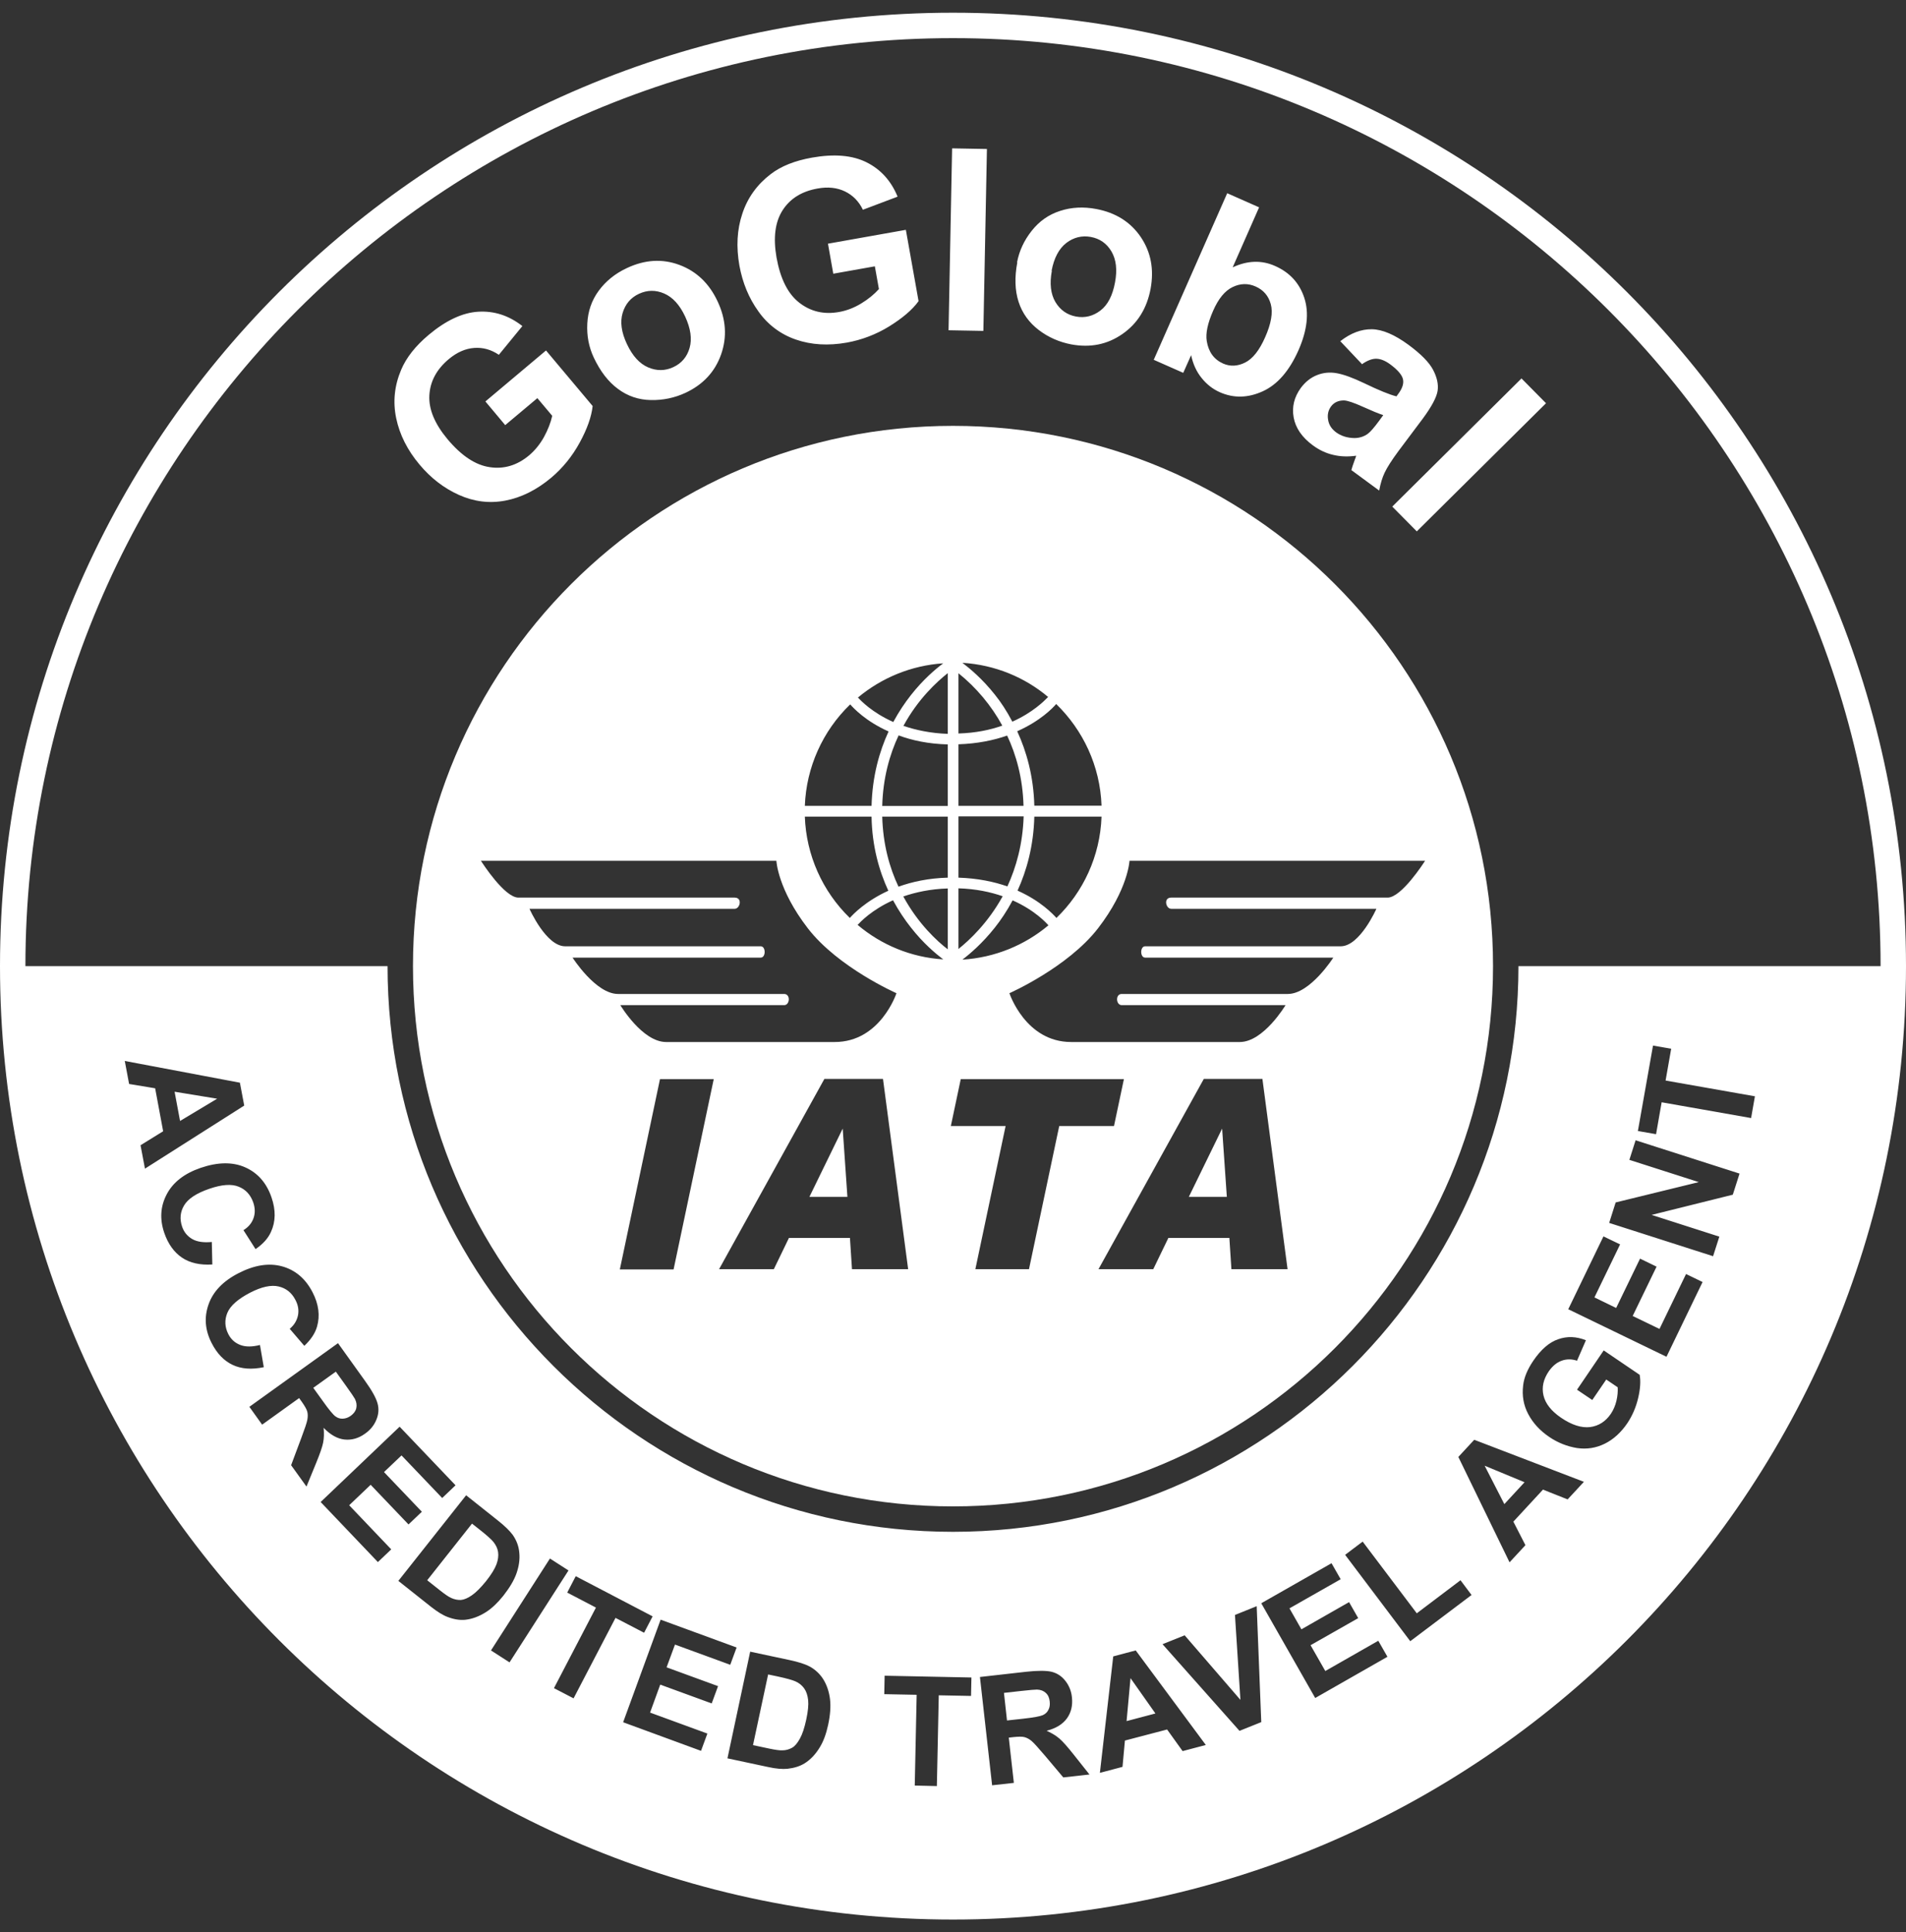
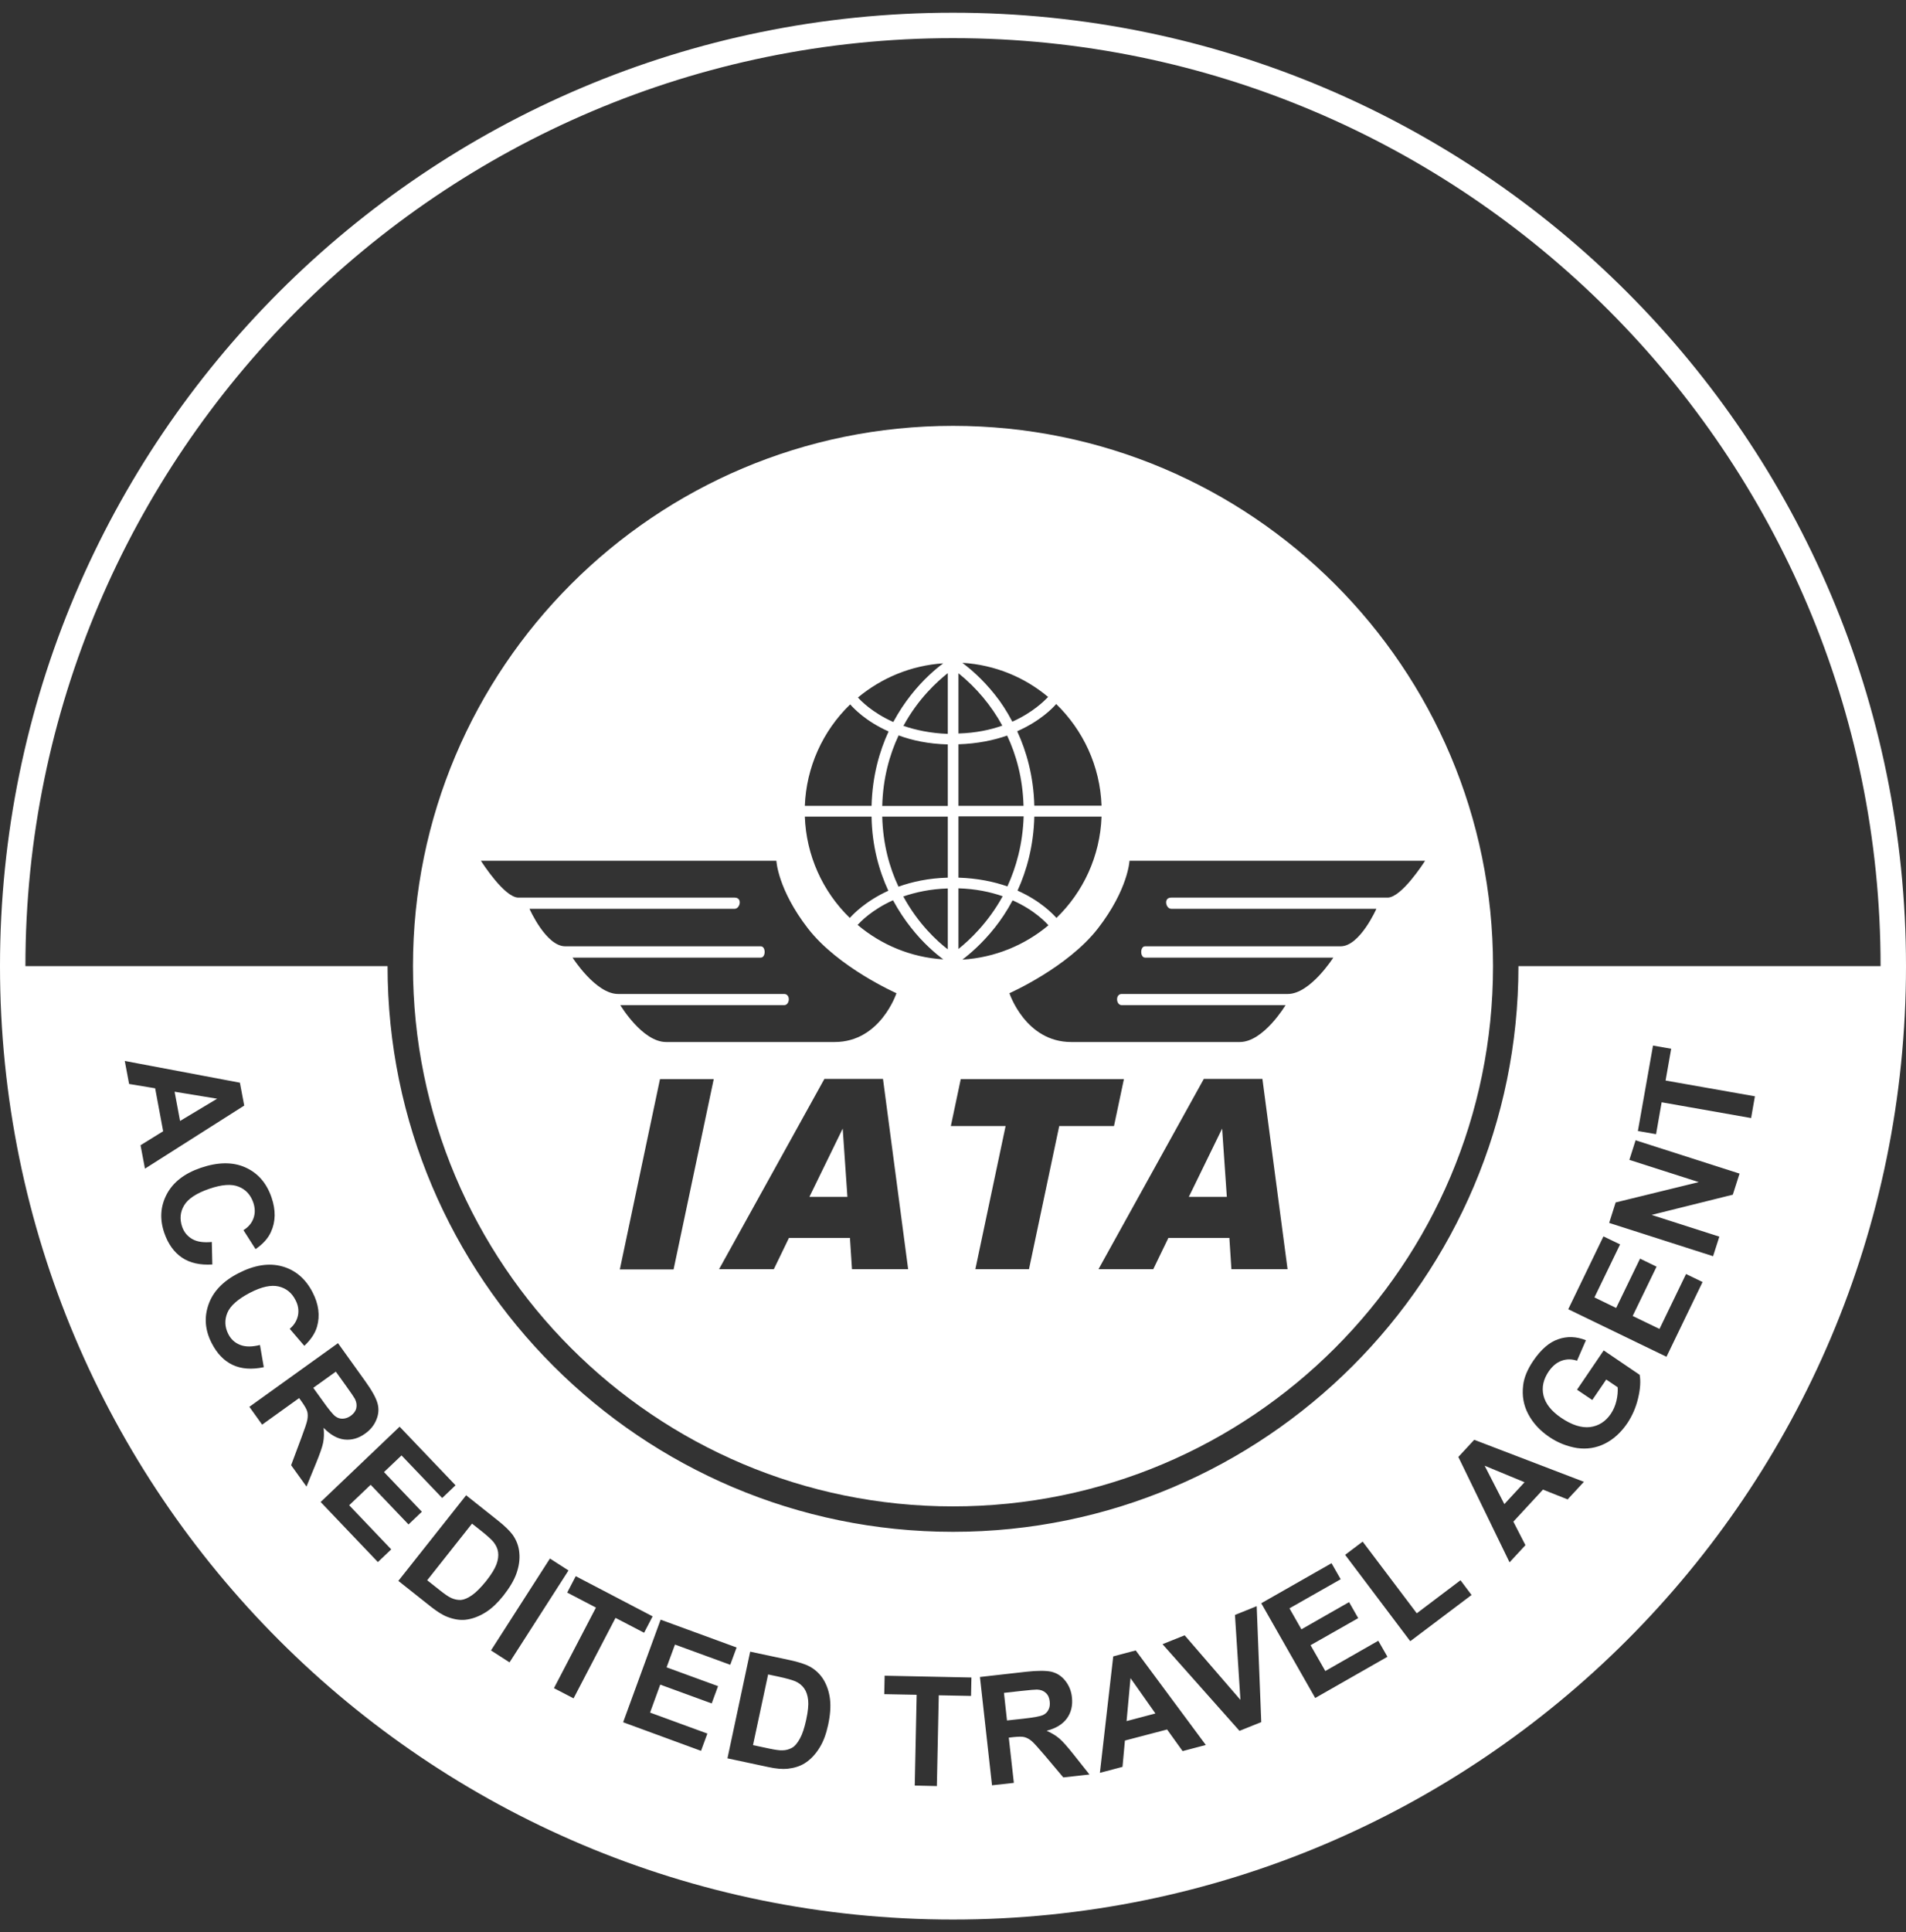
<svg xmlns="http://www.w3.org/2000/svg" width="150" height="152" viewBox="0 0 150 152" fill="none">
  <rect x="0" y="0" width="150" height="152" fill="#333333" stroke="none" />
-   <path d="M39.75 33.43L38.2 31.58L42.97 27.57L46.64 31.94C46.55 32.78 46.21 33.74 45.62 34.82C45.03 35.9 44.28 36.82 43.38 37.58C42.23 38.54 41.03 39.14 39.77 39.38C38.51 39.62 37.29 39.46 36.11 38.93C34.93 38.4 33.9 37.6 33.02 36.55C32.06 35.41 31.45 34.19 31.18 32.9C30.91 31.61 31.04 30.34 31.57 29.09C31.97 28.14 32.69 27.22 33.74 26.34C35.1 25.2 36.41 24.59 37.65 24.52C38.9 24.45 40.05 24.82 41.11 25.65L39.26 27.91C38.65 27.5 38.01 27.32 37.32 27.37C36.63 27.42 35.97 27.71 35.33 28.24C34.36 29.05 33.85 30 33.79 31.1C33.73 32.19 34.21 33.34 35.22 34.55C36.31 35.85 37.42 36.59 38.55 36.75C39.67 36.92 40.71 36.6 41.64 35.82C42.1 35.43 42.49 34.95 42.81 34.38C43.12 33.81 43.34 33.25 43.46 32.71L42.29 31.32L39.75 33.45V33.43ZM46.73 28.13C46.34 27.3 46.17 26.41 46.22 25.45C46.27 24.49 46.56 23.63 47.12 22.87C47.68 22.11 48.41 21.52 49.33 21.09C50.75 20.42 52.13 20.34 53.47 20.84C54.81 21.34 55.81 22.29 56.47 23.7C57.14 25.12 57.23 26.51 56.75 27.88C56.27 29.24 55.34 30.25 53.95 30.9C53.09 31.3 52.18 31.49 51.21 31.47C50.25 31.45 49.39 31.16 48.63 30.59C47.87 30.03 47.24 29.21 46.73 28.13ZM49.34 27.07C49.78 28 50.33 28.61 51.01 28.9C51.68 29.19 52.35 29.18 52.99 28.88C53.64 28.58 54.07 28.07 54.27 27.37C54.47 26.67 54.36 25.85 53.92 24.9C53.49 23.98 52.94 23.38 52.27 23.09C51.6 22.8 50.94 22.81 50.29 23.11C49.64 23.41 49.21 23.92 49 24.62C48.79 25.32 48.9 26.14 49.34 27.07ZM65.58 21.54L65.16 19.17L71.29 18.08L72.29 23.69C71.8 24.37 71.02 25.03 69.97 25.68C68.952 26.306 67.826 26.737 66.65 26.95C65.18 27.21 63.84 27.13 62.63 26.71C61.44 26.304 60.411 25.53 59.69 24.5C58.93 23.45 58.44 22.25 58.19 20.89C57.93 19.42 58 18.06 58.42 16.81C58.83 15.56 59.58 14.52 60.65 13.7C61.47 13.07 62.55 12.64 63.9 12.4C65.65 12.09 67.08 12.21 68.2 12.77C69.32 13.33 70.13 14.23 70.64 15.47L67.91 16.5C67.59 15.84 67.12 15.36 66.5 15.06C65.88 14.76 65.16 14.68 64.34 14.83C63.1 15.05 62.18 15.62 61.59 16.54C61 17.46 60.84 18.69 61.11 20.25C61.41 21.92 62 23.11 62.9 23.81C63.8 24.51 64.84 24.76 66.05 24.54C66.65 24.43 67.22 24.21 67.78 23.87C68.34 23.53 68.8 23.15 69.17 22.74L68.85 20.95L65.59 21.53L65.58 21.54ZM74.65 25.98L74.93 11.67L77.67 11.72L77.39 26.03L74.65 25.98ZM80.04 20.64C80.21 19.74 80.59 18.92 81.19 18.16C81.79 17.4 82.53 16.88 83.43 16.59C84.32 16.3 85.27 16.25 86.27 16.44C87.81 16.73 88.98 17.47 89.78 18.65C90.58 19.84 90.83 21.19 90.55 22.72C90.26 24.26 89.52 25.45 88.34 26.27C87.15 27.1 85.81 27.37 84.3 27.09C83.37 26.91 82.51 26.54 81.75 25.96C80.99 25.38 80.45 24.64 80.16 23.74C79.87 22.84 79.84 21.81 80.06 20.64H80.04ZM82.78 21.3C82.59 22.31 82.69 23.13 83.06 23.76C83.44 24.39 83.98 24.77 84.68 24.9C85.38 25.03 86.02 24.87 86.6 24.43C87.18 23.99 87.56 23.25 87.75 22.22C87.94 21.22 87.84 20.41 87.47 19.78C87.1 19.15 86.55 18.77 85.85 18.64C85.15 18.51 84.5 18.67 83.92 19.11C83.34 19.56 82.95 20.29 82.76 21.3H82.78ZM90.8 28.3L96.58 15.2L99.09 16.31L97.01 21.03C98.17 20.49 99.28 20.45 100.34 20.92C101.5 21.43 102.27 22.27 102.65 23.44C103.03 24.61 102.88 25.98 102.19 27.55C101.47 29.17 100.54 30.25 99.38 30.78C98.22 31.31 97.09 31.34 95.99 30.85C95.45 30.61 94.97 30.24 94.57 29.74C94.16 29.24 93.89 28.64 93.74 27.94L93.12 29.33L90.79 28.3H90.8ZM95.47 24.45C95.04 25.43 94.87 26.23 94.97 26.83C95.11 27.69 95.54 28.28 96.26 28.6C96.81 28.84 97.39 28.82 97.99 28.52C98.59 28.22 99.11 27.56 99.56 26.54C100.04 25.46 100.19 24.59 100.01 23.93C99.83 23.27 99.43 22.81 98.82 22.54C98.22 22.27 97.61 22.29 97.01 22.58C96.4 22.87 95.89 23.49 95.47 24.45ZM107.22 28.68L105.48 26.84C106.3 26.2 107.13 25.89 107.96 25.9C108.79 25.91 109.76 26.33 110.84 27.12C111.83 27.85 112.47 28.5 112.78 29.09C113.09 29.68 113.21 30.22 113.14 30.73C113.07 31.23 112.68 31.97 111.98 32.92L110.06 35.48C109.52 36.21 109.16 36.78 108.97 37.18C108.78 37.58 108.64 38.05 108.54 38.59L106.35 36.98C106.4 36.79 106.49 36.52 106.62 36.17C106.68 36.01 106.72 35.91 106.73 35.85C106.08 35.94 105.48 35.92 104.91 35.78C104.35 35.65 103.82 35.4 103.33 35.04C102.47 34.41 101.96 33.67 101.81 32.84C101.66 32.01 101.85 31.24 102.37 30.52C102.72 30.05 103.14 29.71 103.64 29.51C104.14 29.31 104.66 29.26 105.21 29.36C105.76 29.46 106.47 29.72 107.35 30.14C108.53 30.71 109.37 31.05 109.9 31.18L110.06 30.96C110.37 30.54 110.49 30.16 110.41 29.82C110.33 29.49 110 29.1 109.42 28.67C109.03 28.38 108.66 28.23 108.33 28.22C108 28.21 107.62 28.35 107.2 28.64L107.22 28.68ZM108.85 32.65C108.5 32.54 107.97 32.32 107.26 32C106.55 31.68 106.05 31.51 105.77 31.5C105.33 31.5 105 31.65 104.76 31.96C104.53 32.27 104.45 32.62 104.52 33.02C104.58 33.42 104.79 33.74 105.15 34.01C105.55 34.3 106.03 34.45 106.58 34.46C106.99 34.46 107.35 34.34 107.65 34.12C107.85 33.97 108.14 33.64 108.53 33.11L108.85 32.67V32.65ZM109.57 39.85L119.74 29.77L121.67 31.72L111.5 41.8L109.57 39.85Z" fill="white" />
  <path fill-rule="evenodd" clip-rule="evenodd" d="M75 118.5C98.472 118.5 117.5 99.472 117.5 76C117.5 52.528 98.472 33.5 75 33.5C51.528 33.5 32.5 52.528 32.5 76C32.5 99.472 51.528 118.5 75 118.5ZM51.94 84.89H56.17L53.01 99.86H48.78L51.94 84.89ZM62.09 97.38H66.89L67.05 99.84H71.47L69.49 84.87H64.88L56.59 99.84H60.9L62.09 97.38ZM66.32 88.78L66.69 94.15H63.7L66.32 88.78ZM75.61 84.89H88.45L87.67 88.58H83.36L80.98 99.84H76.76L79.14 88.58H74.83L75.61 84.89ZM91.95 97.38H96.75L96.91 99.84H101.33L99.35 84.87H94.74L86.45 99.84H90.76L91.95 97.38ZM96.18 88.78L96.55 94.15H93.56L96.18 88.78ZM37.83 67.71H37.846C37.965 67.896 39.709 70.61 40.8 70.61H57.82C58.45 70.61 58.24 71.49 57.82 71.49H41.67C41.67 71.49 42.97 74.44 44.48 74.44H59.87C60.28 74.44 60.28 75.33 59.87 75.33H45.06C45.06 75.33 46.88 78.19 48.64 78.19H61.71C62.23 78.19 62.17 79.07 61.71 79.07H48.82C48.82 79.07 50.55 81.97 52.42 81.97H65.69C69.29 81.97 70.55 78.13 70.55 78.13C70.55 78.13 65.96 76.11 63.58 73.03C61.2 69.95 61.1 67.71 61.1 67.71H37.846L37.84 67.7L37.83 67.71ZM112.154 67.71H112.16L112.156 67.706L112.16 67.7H112.15L112.156 67.706L112.154 67.71ZM112.154 67.71H88.89C88.89 67.71 88.79 69.95 86.41 73.03C84.02 76.11 79.44 78.13 79.44 78.13C79.44 78.13 80.7 81.97 84.3 81.97H97.57C99.44 81.97 101.17 79.07 101.17 79.07H88.28C87.82 79.07 87.76 78.19 88.28 78.19H101.35C103.11 78.19 104.93 75.33 104.93 75.33H90.12C89.71 75.33 89.71 74.44 90.12 74.44H105.51C107.02 74.44 108.32 71.49 108.32 71.49H92.17C91.75 71.49 91.54 70.61 92.17 70.61H109.2C110.291 70.61 112.036 67.896 112.154 67.71ZM74.59 69.04V64.24H69.43C69.49 66.42 70 68.25 70.71 69.75C71.77 69.37 73.06 69.08 74.6 69.04H74.59ZM71.68 54.69C71.23 55.26 70.76 55.95 70.31 56.78V56.8C68.62 56.05 67.72 55.09 67.52 54.87C69.37 53.33 71.69 52.35 74.23 52.18C73.64 52.62 72.66 53.44 71.68 54.69ZM74.59 57.72V52.95C73.76 53.61 72.26 54.96 71.1 57.1C72.07 57.43 73.22 57.68 74.59 57.73V57.72ZM75.43 69.88C76.8 69.92 77.95 70.17 78.9 70.5V70.52C77.74 72.62 76.27 73.98 75.43 74.65V69.88ZM80.06 57.54C80.78 59.1 81.34 61.06 81.4 63.38H86.69C86.58 60.25 85.23 57.43 83.12 55.38C82.86 55.69 81.87 56.72 80.06 57.52V57.54ZM75.74 52.14C78.31 52.3 80.65 53.28 82.49 54.83H82.48L82.439 54.872C82.181 55.135 81.289 56.045 79.67 56.77C79.23 55.93 78.76 55.22 78.3 54.65C77.31 53.4 76.33 52.59 75.74 52.14ZM75.43 52.97V57.7C76.78 57.66 77.93 57.42 78.88 57.08C78.011 55.494 76.839 54.094 75.43 52.96V52.97ZM74.59 58.56V63.4H69.43C69.49 61.2 70.01 59.36 70.72 57.85C71.77 58.24 73.05 58.52 74.59 58.56ZM68.59 63.4C68.65 61.06 69.21 59.1 69.93 57.54C68.15 56.75 67.18 55.72 66.91 55.41C64.734 57.509 63.454 60.369 63.34 63.39H68.59V63.4ZM68.59 64.24C68.63 66.57 69.19 68.51 69.91 70.07C68.11 70.89 67.13 71.93 66.88 72.21C64.715 70.11 63.447 67.254 63.34 64.24H68.59ZM79.27 57.86L79.261 57.863L79.26 57.86H79.27ZM79.261 57.863C78.213 58.232 76.936 58.5 75.43 58.55V63.39H80.55C80.49 61.202 79.97 59.372 79.261 57.863ZM80.08 70.06C80.79 68.5 81.34 66.57 81.4 64.24H86.69C86.58 67.36 85.24 70.18 83.14 72.21C82.9 71.94 81.92 70.88 80.08 70.06ZM79.69 70.83C79.24 71.67 78.76 72.38 78.3 72.96C77.31 74.21 76.33 75.04 75.74 75.49C78.3 75.33 80.65 74.35 82.51 72.79C82.37 72.63 81.46 71.61 79.7 70.83H79.69ZM75.43 69.04V64.24L75.44 64.22H80.56C80.49 66.4 79.97 68.23 79.28 69.73C78.23 69.36 76.95 69.09 75.43 69.04ZM67.51 72.77C69.35 74.32 71.68 75.31 74.23 75.47C73.64 75.02 72.66 74.21 71.67 72.94C71.21 72.36 70.73 71.65 70.28 70.82C68.61 71.568 67.713 72.522 67.507 72.742L67.49 72.76H67.5L67.51 72.77ZM74.59 69.89V74.68C73.75 74.04 72.25 72.66 71.09 70.52C72.05 70.19 73.22 69.93 74.59 69.89Z" fill="white" />
-   <path fill-rule="evenodd" clip-rule="evenodd" d="M75 1C116.42 1 150 34.58 150 76C150 117.42 116.42 151 75 151C33.58 151 0 117.42 0 76C0 34.58 33.58 1 75 1ZM148 76C148 35.75 115.25 3 75 3C34.75 3 2 35.75 2 76H30.5C30.5 100.54 50.46 120.5 75 120.5C99.54 120.5 119.5 100.54 119.5 76H148ZM11.06 90.09L11.41 91.94V91.93L19.22 86.97L18.88 85.17L9.82 83.46L10.16 85.27L12.21 85.61L12.84 88.99L11.06 90.09ZM17.09 86.43L14.17 88.18L13.74 85.88L17.09 86.43ZM16.67 97.71L16.71 99.47C15.74 99.53 14.94 99.35 14.32 98.93C13.7 98.51 13.23 97.86 12.93 96.99C12.56 95.91 12.62 94.9 13.12 93.95C13.62 93 14.51 92.31 15.79 91.87C17.14 91.41 18.31 91.39 19.3 91.83C20.29 92.27 20.98 93.06 21.37 94.2C21.71 95.19 21.7 96.1 21.32 96.92C21.1 97.41 20.7 97.86 20.11 98.26L19.16 96.77C19.55 96.53 19.81 96.22 19.95 95.83C20.09 95.44 20.08 95.03 19.93 94.59C19.72 93.99 19.34 93.57 18.78 93.35C18.22 93.12 17.45 93.18 16.49 93.51C15.46 93.86 14.8 94.3 14.49 94.82C14.18 95.34 14.13 95.89 14.33 96.49C14.48 96.93 14.75 97.25 15.13 97.47C15.51 97.69 16.03 97.76 16.67 97.7V97.71ZM20.76 107.55L20.46 105.81L20.47 105.8C19.84 105.96 19.32 105.96 18.91 105.8C18.49 105.64 18.18 105.36 17.97 104.95C17.69 104.4 17.66 103.84 17.89 103.28C18.12 102.72 18.72 102.19 19.68 101.69C20.59 101.22 21.34 101.06 21.93 101.2C22.52 101.34 22.96 101.69 23.25 102.26C23.47 102.67 23.53 103.08 23.45 103.48C23.36 103.89 23.15 104.24 22.8 104.53L23.95 105.87C24.47 105.38 24.8 104.88 24.95 104.36C25.2 103.49 25.08 102.59 24.6 101.66C24.05 100.59 23.25 99.91 22.21 99.62C21.17 99.33 20.01 99.51 18.74 100.17C17.54 100.79 16.76 101.61 16.41 102.62C16.05 103.64 16.14 104.65 16.66 105.66C17.08 106.48 17.63 107.05 18.31 107.37C18.99 107.69 19.81 107.75 20.76 107.55ZM19.62 110.67L19.625 110.667L20.63 112.07L23.54 109.98L23.75 110.27C23.98 110.6 24.13 110.85 24.18 111.04C24.23 111.22 24.23 111.44 24.19 111.67C24.15 111.91 23.98 112.4 23.7 113.15L22.91 115.26L24.12 116.94L24.87 115.11C25.17 114.38 25.36 113.84 25.43 113.49C25.5 113.14 25.51 112.75 25.47 112.32C26 112.87 26.55 113.18 27.11 113.24C27.67 113.3 28.22 113.15 28.74 112.77C29.15 112.48 29.45 112.11 29.62 111.68C29.8 111.25 29.83 110.82 29.71 110.39C29.59 109.96 29.27 109.38 28.73 108.63L26.6 105.66L19.625 110.667L19.62 110.66V110.67ZM24.66 109.18L25.41 110.22C25.89 110.9 26.23 111.3 26.4 111.42C26.58 111.55 26.77 111.61 26.98 111.6C27.19 111.59 27.4 111.52 27.61 111.37C27.84 111.2 27.99 111 28.04 110.77C28.09 110.54 28.06 110.3 27.93 110.04C27.86 109.91 27.63 109.57 27.22 109L26.43 107.9L24.66 109.17V109.18ZM25.235 118.155L25.23 118.16V118.15L25.235 118.155ZM25.235 118.155L31.45 112.23L35.85 116.84L34.8 117.84L31.6 114.49L30.22 115.8L33.2 118.92L32.15 119.92L29.17 116.8L27.48 118.41L30.79 121.88L29.74 122.88L25.235 118.155ZM36.69 117.63L39.17 119.6C39.73 120.04 40.12 120.43 40.35 120.74C40.65 121.17 40.83 121.64 40.87 122.16C40.92 122.68 40.84 123.21 40.65 123.76C40.46 124.31 40.11 124.89 39.61 125.53C39.17 126.08 38.72 126.51 38.27 126.8C37.71 127.16 37.16 127.36 36.61 127.42C36.19 127.46 35.73 127.39 35.23 127.2C34.85 127.06 34.42 126.79 33.91 126.39L31.35 124.36L36.68 117.63H36.69ZM33.62 124.31L37.146 119.855L37.75 120.33C38.31 120.77 38.66 121.09 38.82 121.28C39.03 121.54 39.16 121.81 39.2 122.1C39.24 122.39 39.2 122.71 39.07 123.06C38.94 123.41 38.67 123.85 38.26 124.37C37.84 124.89 37.47 125.26 37.14 125.49C36.81 125.72 36.52 125.84 36.27 125.86C36.02 125.87 35.76 125.82 35.5 125.7C35.3 125.61 35.01 125.41 34.63 125.11L33.62 124.31ZM43.28 122.6L38.64 129.83L40.1 130.77L44.74 123.54L43.28 122.6ZM43.6 132.79L46.9 126.46L44.64 125.28L45.31 123.99L51.36 127.15L50.69 128.44L48.44 127.27L45.14 133.6L43.6 132.8V132.79ZM51.99 127.41L49.04 135.48L55.17 137.73L55.67 136.37L51.16 134.72L51.96 132.52L56.01 134L56.51 132.64L52.46 131.16L53.12 129.37L57.47 130.96L57.97 129.6L51.99 127.41ZM59.05 129.93L62.15 130.59C62.85 130.74 63.37 130.91 63.71 131.09C64.17 131.34 64.54 131.69 64.81 132.13C65.08 132.58 65.25 133.09 65.32 133.66C65.39 134.24 65.34 134.92 65.17 135.7C65.02 136.39 64.81 136.97 64.53 137.43C64.19 138 63.78 138.43 63.31 138.72C62.95 138.94 62.51 139.08 61.98 139.14C61.58 139.18 61.07 139.14 60.44 139L57.25 138.32L59.04 129.92L59.05 129.93ZM60.45 131.72L59.26 137.28L60.53 137.55C61 137.65 61.35 137.7 61.57 137.69C61.86 137.69 62.11 137.61 62.33 137.49C62.55 137.37 62.75 137.13 62.95 136.77C63.15 136.41 63.31 135.92 63.45 135.27C63.59 134.62 63.64 134.11 63.6 133.74C63.56 133.37 63.46 133.06 63.29 132.82C63.12 132.58 62.89 132.39 62.59 132.26C62.36 132.16 61.91 132.03 61.21 131.88L60.45 131.72ZM72.14 133.32L71.99 140.45L72 140.46L73.73 140.5L73.88 133.36L76.42 133.41L76.45 131.96L69.62 131.82L69.59 133.27L72.14 133.32ZM78.08 140.46L78.078 140.439L79.79 140.25L79.39 136.69L79.74 136.65C80.14 136.61 80.43 136.6 80.62 136.65C80.81 136.7 81 136.8 81.18 136.95C81.36 137.1 81.71 137.49 82.23 138.1L83.68 139.82L85.74 139.59L84.51 138.04C84.02 137.42 83.64 136.99 83.37 136.76C83.1 136.53 82.77 136.33 82.37 136.15C83.11 135.96 83.64 135.63 83.97 135.17C84.3 134.71 84.43 134.16 84.36 133.52C84.31 133.02 84.13 132.59 83.84 132.22C83.55 131.85 83.19 131.62 82.76 131.51C82.33 131.41 81.66 131.41 80.75 131.51L77.12 131.92L78.078 140.439L78.07 140.44L78.08 140.46ZM79.25 135.34L80.53 135.2C81.36 135.11 81.87 135.01 82.07 134.92C82.27 134.83 82.42 134.69 82.51 134.5C82.61 134.32 82.64 134.1 82.61 133.84C82.58 133.55 82.48 133.33 82.3 133.17C82.13 133.01 81.9 132.92 81.61 132.91C81.47 132.91 81.05 132.94 80.35 133.02L79.01 133.17L79.25 135.34ZM93.07 137.75L94.89 137.27V137.26L89.38 129.83L87.61 130.3L86.56 139.46L88.34 138.99L88.53 136.92L91.85 136.05L93.07 137.75ZM88.97 132.01L90.93 134.79L88.66 135.39L88.97 132.01ZM97.55 136.16L97.547 136.157L99.26 135.47L98.9 126.35L97.19 127.04L97.62 133.72L93.23 128.64L91.49 129.34L97.547 136.157L97.54 136.16H97.55ZM99.26 126.12L103.51 133.58V133.57L109.19 130.33L108.47 129.07L104.3 131.45L103.14 129.42L106.89 127.29L106.17 126.03L102.42 128.17L101.48 126.52L105.51 124.23L104.79 122.97L99.26 126.12ZM110.99 129.11L110.986 129.105L115.81 125.47L114.94 124.31L111.5 126.91L107.24 121.27L105.86 122.31L110.986 129.105L110.98 129.11H110.99ZM123.37 117.95L124.65 116.57H124.66L116.02 113.26L114.77 114.61L118.8 122.9L120.05 121.55L119.1 119.7L121.43 117.18L123.37 117.95ZM116.84 115.3L119.98 116.6L118.39 118.32L116.84 115.3ZM125.31 110.13L124.11 109.32L126.21 106.23L129.04 108.15C129.13 108.65 129.09 109.26 128.92 109.98C128.75 110.7 128.47 111.35 128.08 111.94C127.58 112.68 126.98 113.23 126.29 113.57C125.6 113.91 124.87 114.02 124.11 113.91C123.328 113.783 122.584 113.486 121.93 113.04C121.19 112.54 120.64 111.94 120.27 111.24C119.9 110.54 119.77 109.79 119.87 108.98C119.94 108.36 120.21 107.72 120.67 107.04C121.27 106.16 121.92 105.59 122.63 105.35C123.34 105.1 124.06 105.13 124.81 105.43L124.11 107.04C123.69 106.9 123.29 106.9 122.9 107.04C122.51 107.18 122.18 107.46 121.89 107.87C121.46 108.5 121.32 109.13 121.47 109.77C121.62 110.41 122.08 111 122.86 111.53C123.7 112.1 124.46 112.34 125.14 112.26C125.82 112.17 126.36 111.82 126.77 111.22C126.97 110.92 127.12 110.58 127.21 110.2C127.3 109.82 127.33 109.46 127.31 109.13L126.41 108.52L125.29 110.16L125.31 110.13ZM123.42 102.99L131.15 106.73L133.99 100.85L132.69 100.22L130.6 104.54L128.49 103.52L130.37 99.64L129.07 99.01L127.19 102.89L125.48 102.06L127.5 97.89L126.19 97.26L123.42 102.99ZM134.82 98.82L126.64 96.2L127.15 94.59L133.69 92.99L128.23 91.24L128.72 89.7L136.9 92.32L136.37 93.98L129.98 95.57L135.31 97.28L134.82 98.81V98.82ZM130.77 86.71L137.8 87.95H137.81L138.11 86.24L131.08 85L131.52 82.5L130.09 82.25L128.9 88.97L130.33 89.22L130.77 86.71Z" fill="white" />
+   <path fill-rule="evenodd" clip-rule="evenodd" d="M75 1C116.42 1 150 34.58 150 76C150 117.42 116.42 151 75 151C33.58 151 0 117.42 0 76C0 34.58 33.58 1 75 1ZM148 76C148 35.75 115.25 3 75 3C34.75 3 2 35.75 2 76H30.5C30.5 100.54 50.46 120.5 75 120.5C99.54 120.5 119.5 100.54 119.5 76H148ZM11.06 90.09L11.41 91.94V91.93L19.22 86.97L18.88 85.17L9.82 83.46L10.16 85.27L12.21 85.61L12.84 88.99L11.06 90.09ZM17.09 86.43L14.17 88.18L13.74 85.88L17.09 86.43ZM16.67 97.71L16.71 99.47C15.74 99.53 14.94 99.35 14.32 98.93C13.7 98.51 13.23 97.86 12.93 96.99C12.56 95.91 12.62 94.9 13.12 93.95C13.62 93 14.51 92.31 15.79 91.87C17.14 91.41 18.31 91.39 19.3 91.83C20.29 92.27 20.98 93.06 21.37 94.2C21.71 95.19 21.7 96.1 21.32 96.92C21.1 97.41 20.7 97.86 20.11 98.26L19.16 96.77C19.55 96.53 19.81 96.22 19.95 95.83C20.09 95.44 20.08 95.03 19.93 94.59C19.72 93.99 19.34 93.57 18.78 93.35C18.22 93.12 17.45 93.18 16.49 93.51C15.46 93.86 14.8 94.3 14.49 94.82C14.18 95.34 14.13 95.89 14.33 96.49C14.48 96.93 14.75 97.25 15.13 97.47C15.51 97.69 16.03 97.76 16.67 97.7V97.71ZM20.76 107.55L20.46 105.81L20.47 105.8C19.84 105.96 19.32 105.96 18.91 105.8C18.49 105.64 18.18 105.36 17.97 104.95C17.69 104.4 17.66 103.84 17.89 103.28C18.12 102.72 18.72 102.19 19.68 101.69C20.59 101.22 21.34 101.06 21.93 101.2C22.52 101.34 22.96 101.69 23.25 102.26C23.47 102.67 23.53 103.08 23.45 103.48C23.36 103.89 23.15 104.24 22.8 104.53L23.95 105.87C24.47 105.38 24.8 104.88 24.95 104.36C25.2 103.49 25.08 102.59 24.6 101.66C24.05 100.59 23.25 99.91 22.21 99.62C21.17 99.33 20.01 99.51 18.74 100.17C17.54 100.79 16.76 101.61 16.41 102.62C16.05 103.64 16.14 104.65 16.66 105.66C17.08 106.48 17.63 107.05 18.31 107.37C18.99 107.69 19.81 107.75 20.76 107.55ZM19.62 110.67L19.625 110.667L20.63 112.07L23.54 109.98L23.75 110.27C23.98 110.6 24.13 110.85 24.18 111.04C24.23 111.22 24.23 111.44 24.19 111.67C24.15 111.91 23.98 112.4 23.7 113.15L22.91 115.26L24.12 116.94L24.87 115.11C25.17 114.38 25.36 113.84 25.43 113.49C25.5 113.14 25.51 112.75 25.47 112.32C26 112.87 26.55 113.18 27.11 113.24C27.67 113.3 28.22 113.15 28.74 112.77C29.15 112.48 29.45 112.11 29.62 111.68C29.8 111.25 29.83 110.82 29.71 110.39C29.59 109.96 29.27 109.38 28.73 108.63L26.6 105.66L19.625 110.667L19.62 110.66V110.67ZM24.66 109.18L25.41 110.22C25.89 110.9 26.23 111.3 26.4 111.42C26.58 111.55 26.77 111.61 26.98 111.6C27.19 111.59 27.4 111.52 27.61 111.37C27.84 111.2 27.99 111 28.04 110.77C28.09 110.54 28.06 110.3 27.93 110.04C27.86 109.91 27.63 109.57 27.22 109L26.43 107.9L24.66 109.17V109.18ZM25.235 118.155L25.23 118.16V118.15L25.235 118.155ZM25.235 118.155L31.45 112.23L35.85 116.84L34.8 117.84L31.6 114.49L30.22 115.8L33.2 118.92L32.15 119.92L29.17 116.8L27.48 118.41L30.79 121.88L29.74 122.88L25.235 118.155ZM36.69 117.63L39.17 119.6C39.73 120.04 40.12 120.43 40.35 120.74C40.65 121.17 40.83 121.64 40.87 122.16C40.92 122.68 40.84 123.21 40.65 123.76C40.46 124.31 40.11 124.89 39.61 125.53C39.17 126.08 38.72 126.51 38.27 126.8C37.71 127.16 37.16 127.36 36.61 127.42C36.19 127.46 35.73 127.39 35.23 127.2C34.85 127.06 34.42 126.79 33.91 126.39L31.35 124.36L36.68 117.63H36.69ZM33.62 124.31L37.146 119.855L37.75 120.33C38.31 120.77 38.66 121.09 38.82 121.28C39.03 121.54 39.16 121.81 39.2 122.1C39.24 122.39 39.2 122.71 39.07 123.06C38.94 123.41 38.67 123.85 38.26 124.37C37.84 124.89 37.47 125.26 37.14 125.49C36.81 125.72 36.52 125.84 36.27 125.86C36.02 125.87 35.76 125.82 35.5 125.7C35.3 125.61 35.01 125.41 34.63 125.11L33.62 124.31ZM43.28 122.6L38.64 129.83L40.1 130.77L44.74 123.54L43.28 122.6ZM43.6 132.79L46.9 126.46L44.64 125.28L45.31 123.99L51.36 127.15L50.69 128.44L48.44 127.27L45.14 133.6L43.6 132.8V132.79ZM51.99 127.41L49.04 135.48L55.17 137.73L55.67 136.37L51.16 134.72L51.96 132.52L56.01 134L56.51 132.64L52.46 131.16L53.12 129.37L57.47 130.96L57.97 129.6L51.99 127.41ZM59.05 129.93L62.15 130.59C62.85 130.74 63.37 130.91 63.71 131.09C64.17 131.34 64.54 131.69 64.81 132.13C65.08 132.58 65.25 133.09 65.32 133.66C65.39 134.24 65.34 134.92 65.17 135.7C65.02 136.39 64.81 136.97 64.53 137.43C64.19 138 63.78 138.43 63.31 138.72C62.95 138.94 62.51 139.08 61.98 139.14C61.58 139.18 61.07 139.14 60.44 139L57.25 138.32L59.04 129.92L59.05 129.93ZM60.45 131.72L59.26 137.28L60.53 137.55C61 137.65 61.35 137.7 61.57 137.69C61.86 137.69 62.11 137.61 62.33 137.49C62.55 137.37 62.75 137.13 62.95 136.77C63.15 136.41 63.31 135.92 63.45 135.27C63.59 134.62 63.64 134.11 63.6 133.74C63.56 133.37 63.46 133.06 63.29 132.82C63.12 132.58 62.89 132.39 62.59 132.26C62.36 132.16 61.91 132.03 61.21 131.88L60.45 131.72ZM72.14 133.32L71.99 140.45L72 140.46L73.73 140.5L73.88 133.36L76.42 133.41L76.45 131.96L69.62 131.82L69.59 133.27L72.14 133.32ZM78.08 140.46L78.078 140.439L79.79 140.25L79.39 136.69L79.74 136.65C80.14 136.61 80.43 136.6 80.62 136.65C80.81 136.7 81 136.8 81.18 136.95C81.36 137.1 81.71 137.49 82.23 138.1L83.68 139.82L85.74 139.59L84.51 138.04C84.02 137.42 83.64 136.99 83.37 136.76C83.1 136.53 82.77 136.33 82.37 136.15C83.11 135.96 83.64 135.63 83.97 135.17C84.3 134.71 84.43 134.16 84.36 133.52C84.31 133.02 84.13 132.59 83.84 132.22C83.55 131.85 83.19 131.62 82.76 131.51C82.33 131.41 81.66 131.41 80.75 131.51L77.12 131.92L78.07 140.44L78.08 140.46ZM79.25 135.34L80.53 135.2C81.36 135.11 81.87 135.01 82.07 134.92C82.27 134.83 82.42 134.69 82.51 134.5C82.61 134.32 82.64 134.1 82.61 133.84C82.58 133.55 82.48 133.33 82.3 133.17C82.13 133.01 81.9 132.92 81.61 132.91C81.47 132.91 81.05 132.94 80.35 133.02L79.01 133.17L79.25 135.34ZM93.07 137.75L94.89 137.27V137.26L89.38 129.83L87.61 130.3L86.56 139.46L88.34 138.99L88.53 136.92L91.85 136.05L93.07 137.75ZM88.97 132.01L90.93 134.79L88.66 135.39L88.97 132.01ZM97.55 136.16L97.547 136.157L99.26 135.47L98.9 126.35L97.19 127.04L97.62 133.72L93.23 128.64L91.49 129.34L97.547 136.157L97.54 136.16H97.55ZM99.26 126.12L103.51 133.58V133.57L109.19 130.33L108.47 129.07L104.3 131.45L103.14 129.42L106.89 127.29L106.17 126.03L102.42 128.17L101.48 126.52L105.51 124.23L104.79 122.97L99.26 126.12ZM110.99 129.11L110.986 129.105L115.81 125.47L114.94 124.31L111.5 126.91L107.24 121.27L105.86 122.31L110.986 129.105L110.98 129.11H110.99ZM123.37 117.95L124.65 116.57H124.66L116.02 113.26L114.77 114.61L118.8 122.9L120.05 121.55L119.1 119.7L121.43 117.18L123.37 117.95ZM116.84 115.3L119.98 116.6L118.39 118.32L116.84 115.3ZM125.31 110.13L124.11 109.32L126.21 106.23L129.04 108.15C129.13 108.65 129.09 109.26 128.92 109.98C128.75 110.7 128.47 111.35 128.08 111.94C127.58 112.68 126.98 113.23 126.29 113.57C125.6 113.91 124.87 114.02 124.11 113.91C123.328 113.783 122.584 113.486 121.93 113.04C121.19 112.54 120.64 111.94 120.27 111.24C119.9 110.54 119.77 109.79 119.87 108.98C119.94 108.36 120.21 107.72 120.67 107.04C121.27 106.16 121.92 105.59 122.63 105.35C123.34 105.1 124.06 105.13 124.81 105.43L124.11 107.04C123.69 106.9 123.29 106.9 122.9 107.04C122.51 107.18 122.18 107.46 121.89 107.87C121.46 108.5 121.32 109.13 121.47 109.77C121.62 110.41 122.08 111 122.86 111.53C123.7 112.1 124.46 112.34 125.14 112.26C125.82 112.17 126.36 111.82 126.77 111.22C126.97 110.92 127.12 110.58 127.21 110.2C127.3 109.82 127.33 109.46 127.31 109.13L126.41 108.52L125.29 110.16L125.31 110.13ZM123.42 102.99L131.15 106.73L133.99 100.85L132.69 100.22L130.6 104.54L128.49 103.52L130.37 99.64L129.07 99.01L127.19 102.89L125.48 102.06L127.5 97.89L126.19 97.26L123.42 102.99ZM134.82 98.82L126.64 96.2L127.15 94.59L133.69 92.99L128.23 91.24L128.72 89.7L136.9 92.32L136.37 93.98L129.98 95.57L135.31 97.28L134.82 98.81V98.82ZM130.77 86.71L137.8 87.95H137.81L138.11 86.24L131.08 85L131.52 82.5L130.09 82.25L128.9 88.97L130.33 89.22L130.77 86.71Z" fill="white" />
</svg>